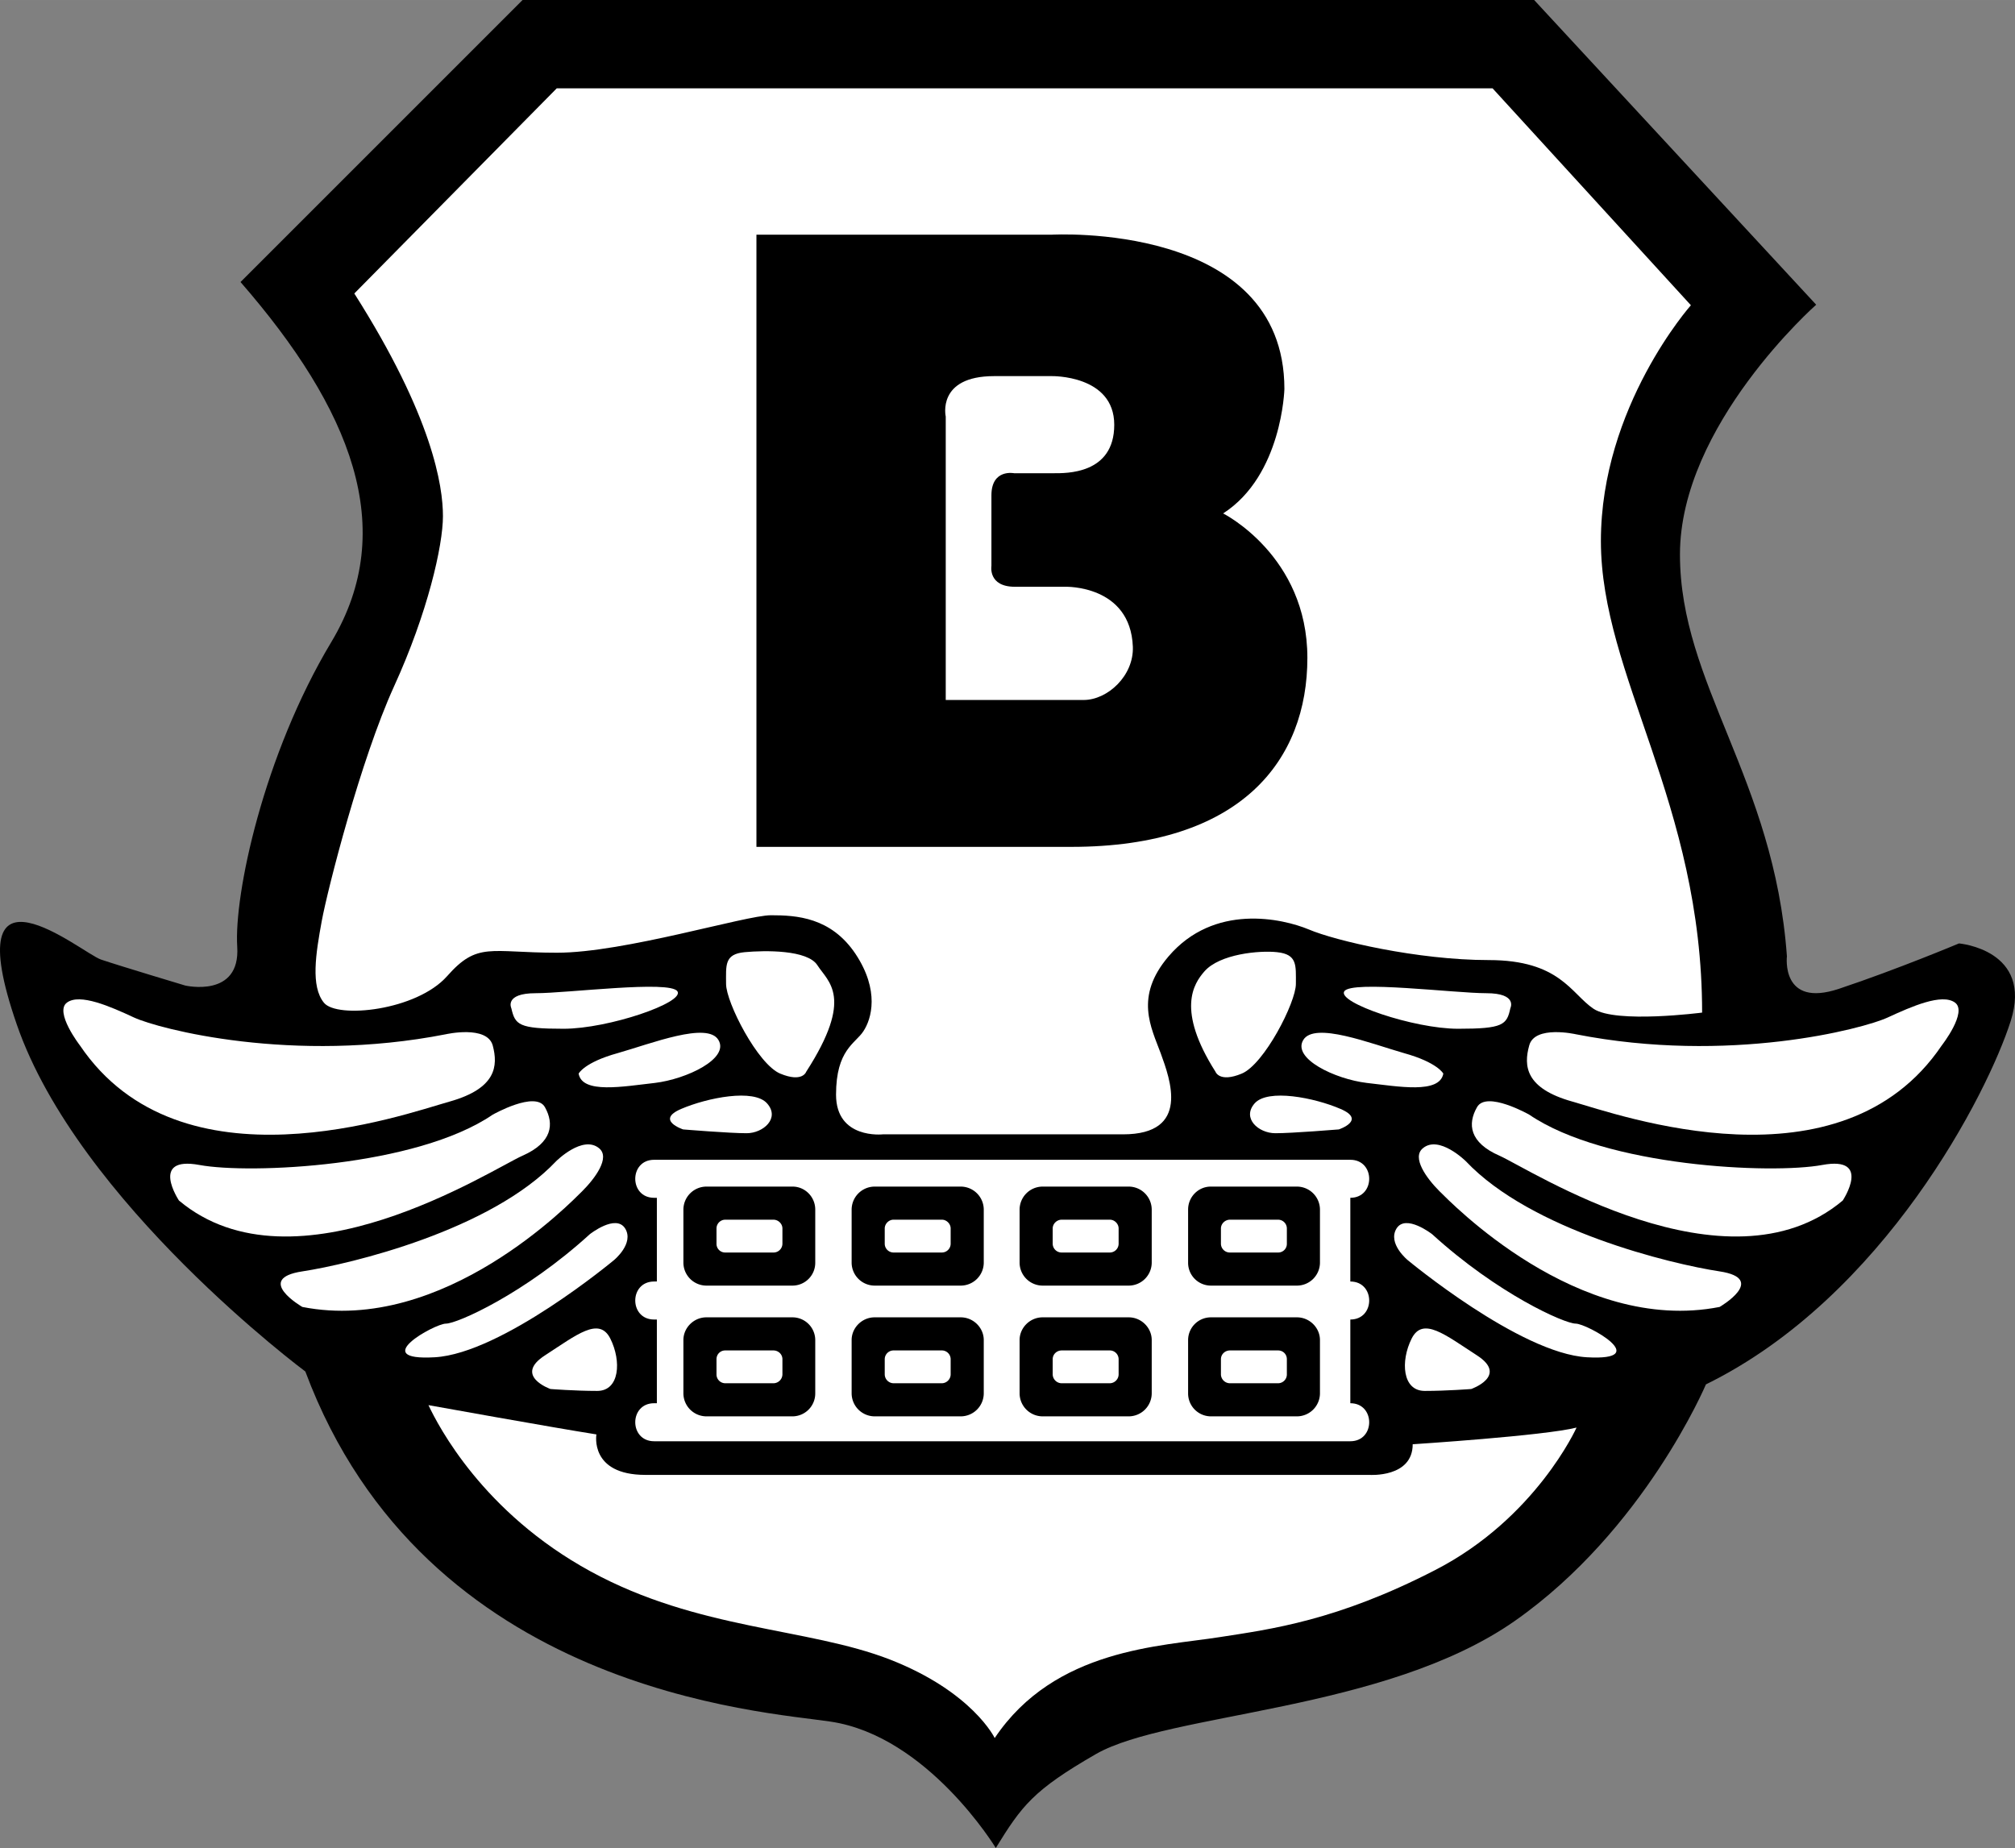
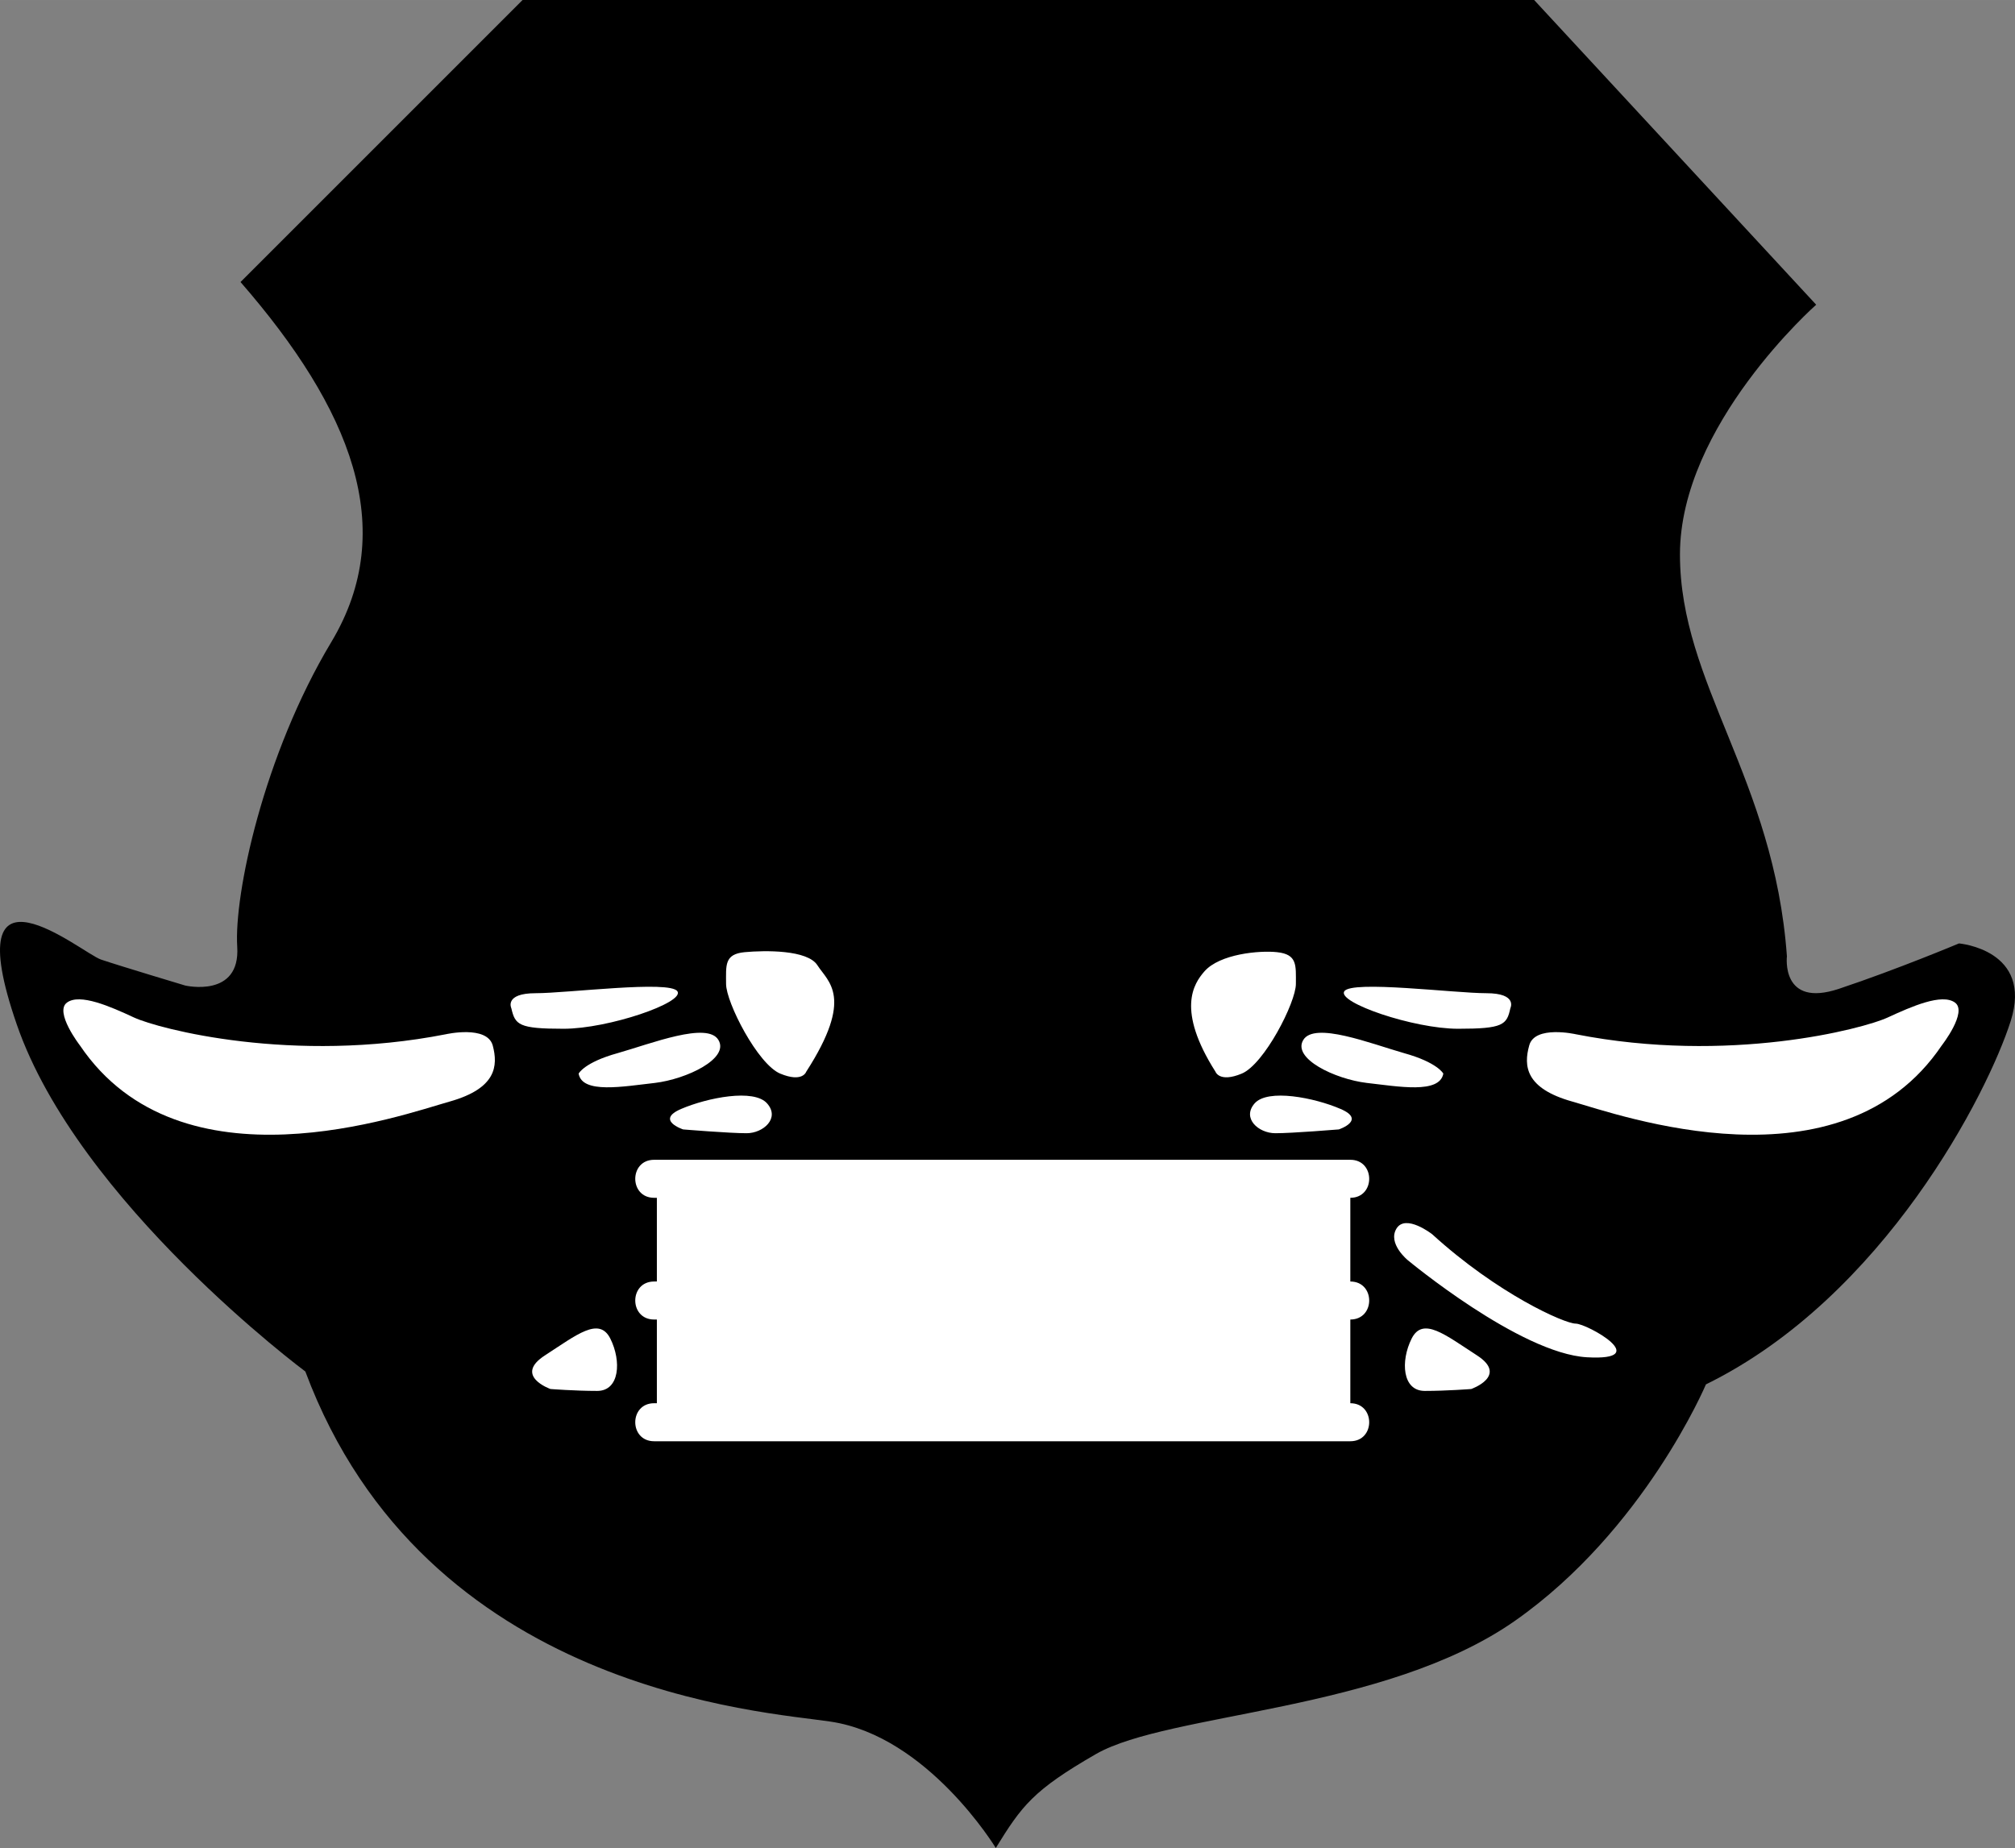
<svg xmlns="http://www.w3.org/2000/svg" width="2500" height="2293" viewBox="0 0 66.294 60.804">
  <rect x="0" y="0" width="66.294" height="60.804" fill="#808080" stroke="none" />
  <path d="M32.762 60.804s-2.232-3.681-5.436-4.158c-2.169-.333-13.338-.963-17.28-11.52 0 0-7.47-5.553-9.495-11.421-2.024-5.859 2.133-2.349 2.772-2.133.639.216 2.772.855 2.772.855s1.818.423 1.71-1.278.855-6.291 3.096-10.026c2.241-3.735.639-7.677-2.988-11.844L17.192 0h33.282l9.279 10.026s-4.482 3.951-4.482 8.217 3.096 7.362 3.519 13.221c0 0-.207 1.71 1.71 1.071s3.951-1.494 3.951-1.494 2.448.207 1.701 2.557c-.747 2.349-4.158 9.072-10.026 11.952 0 0-2.025 4.797-6.291 7.785-4.275 2.988-11.367 3.006-13.77 4.374-2.079 1.196-2.448 1.709-3.303 3.095z" />
-   <path d="M36.947 37.323h-7.902s-1.539.171-1.539-1.305c0-1.485.639-1.683.9-2.088.27-.405.54-1.341-.261-2.547-.81-1.206-1.944-1.269-2.781-1.269s-4.824 1.233-7.038 1.233-2.61-.369-3.618.773c-1.008 1.134-3.618 1.404-4.05.873-.441-.54-.27-1.611-.072-2.691.198-1.062 1.278-5.301 2.376-7.713 1.107-2.421 1.611-4.635 1.611-5.607 0-.981-.333-3.258-2.916-7.326l6.66-6.75h30.789l6.525 7.137s-2.961 3.33-2.961 7.758c0 4.437 3.33 8.622 3.33 15.516 0 0-2.835.369-3.573-.126s-1.106-1.602-3.447-1.602c-2.34 0-5.058-.639-5.922-1.008-.864-.359-3.114-.873-4.617.892-1.125 1.323-.567 2.331-.252 3.186.306.846.99 2.664-1.242 2.664zM32.726 57.186s-.729-1.521-3.447-2.583c-2.709-1.053-6.3-.963-9.846-2.898-3.546-1.935-5.013-4.788-5.337-5.472 0 0 4.095.738 5.526.963 0 0-.234 1.332 1.611 1.332h23.823s1.422.099 1.422-1.008c0 0 4.329-.279 5.391-.549 0 0-1.341 2.988-4.653 4.689-3.23 1.665-5.4 1.944-7.083 2.205-1.926.306-5.427.369-7.407 3.321z" fill="#fff" />
  <path d="M44.426 39.411v2.754c.828 0 .828 1.251 0 1.251v2.754c.828 0 .828 1.251 0 1.251H21.521c-.828 0-.828-1.251 0-1.251h.09v-2.754h-.09c-.828 0-.828-1.251 0-1.251h.09v-2.754h-.09c-.828 0-.828-1.251 0-1.251h22.905c.828 0 .828 1.251 0 1.251zM39.989 35.262s.126.369.864.063 1.782-2.34 1.782-2.952c0-.612.054-.972-.621-1.044-.567-.062-1.89.054-2.394.639-.342.396-.927 1.251.369 3.294zM26.525 35.262s-.117.369-.855.063-1.782-2.34-1.782-2.952c0-.612-.063-.98.612-1.044.675-.062 2.07-.081 2.394.432.351.549 1.215 1.044-.369 3.501zM44.048 37.161s.918-.306.054-.675c-.855-.369-2.394-.675-2.826-.18-.423.486.126.98.684.98.549.001 2.088-.125 2.088-.125zM22.475 37.161s-.927-.306-.063-.675 2.394-.675 2.826-.18c.432.486-.126.98-.675.98-.558.001-2.088-.125-2.088-.125zM47.486 35.325s-.189-.369-1.296-.675c-1.098-.315-2.943-1.044-3.312-.432s1.044 1.287 2.088 1.413c1.044.117 2.394.369 2.52-.306zM19.037 35.325s.18-.369 1.287-.675c1.107-.315 2.952-1.044 3.312-.432.369.612-1.044 1.287-2.088 1.413-1.044.117-2.394.369-2.511-.306zM49.691 33.174s.252-.495-.792-.495-4.428-.432-4.671-.063c-.243.369 2.277 1.233 3.744 1.233 1.476 0 1.602-.126 1.719-.675zM16.823 33.174s-.243-.495.801-.495 4.419-.432 4.662-.063c.252.369-2.268 1.233-3.744 1.233s-1.593-.126-1.719-.675zM48.404 45.702s1.233-.432.188-1.107c-1.044-.675-1.782-1.287-2.15-.549-.369.738-.307 1.719.432 1.719.729 0 1.53-.063 1.53-.063zM18.11 45.702s-1.225-.432-.18-1.107c1.044-.675 1.782-1.287 2.151-.549s.306 1.719-.432 1.719-1.539-.063-1.539-.063zM47.117 40.608s-.864-.675-1.17-.189c-.306.495.369 1.044.369 1.044s3.69 3.069 5.895 3.195c2.214.126 0-1.107-.369-1.107s-2.574-.981-4.725-2.943z" fill="#fff" />
-   <path d="M19.406 40.608s.854-.675 1.161-.189c.306.495-.369 1.044-.369 1.044s-3.681 3.069-5.896 3.195c-2.214.126 0-1.107.369-1.107s2.584-.981 4.735-2.943zM56.576 43.002s1.593-.927 0-1.17c-1.602-.243-6.201-1.35-8.352-3.627 0 0-.882-.873-1.413-.423-.369.306.117.981.549 1.413.333.324 4.545 4.725 9.216 3.807zM9.947 43.002s-1.602-.927 0-1.17c1.593-.243 6.201-1.35 8.352-3.627 0 0 .873-.873 1.413-.423.369.306-.126.981-.558 1.413-.333.324-4.545 4.725-9.207 3.807z" fill="#fff" />
-   <path d="M60.626 39.501s.981-1.476-.675-1.17c-1.656.306-7.119.063-9.639-1.656 0 0-1.413-.801-1.719-.243-.314.549-.252 1.161.738 1.593.981.432 7.488 4.671 11.295 1.476zM5.888 39.501s-.981-1.476.675-1.17c1.656.306 7.128.063 9.648-1.656 0 0 1.413-.801 1.719-.243.306.549.243 1.161-.738 1.593-.981.432-7.497 4.671-11.304 1.476z" fill="#fff" />
  <path d="M51.842 34.029s-1.35-.306-1.53.369c-.189.675-.126 1.413 1.413 1.845 1.53.432 8.838 3.069 12.159-1.845 0 0 .864-1.107.432-1.413-.432-.306-1.413.126-2.214.495s-5.22 1.539-10.26.549zM14.672 34.029s1.35-.306 1.539.369c.18.675.117 1.413-1.413 1.845-1.539.432-8.847 3.069-12.168-1.845 0 0-.855-1.107-.423-1.413.423-.306 1.413.126 2.205.495.801.369 5.22 1.539 10.26.549z" fill="#fff" />
-   <path d="M23.24 39.042h2.835c.414 0 .747.342.747.756v1.755a.75.75 0 0 1-.747.747H23.24a.759.759 0 0 1-.756-.747v-1.755a.76.76 0 0 1 .756-.756zM23.24 43.344h2.835a.75.75 0 0 1 .747.747v1.755a.753.753 0 0 1-.747.756H23.24a.76.76 0 0 1-.756-.756v-1.755c0-.405.342-.747.756-.747zM39.836 39.042h2.835a.76.76 0 0 1 .756.756v1.755a.759.759 0 0 1-.756.747h-2.835a.75.75 0 0 1-.747-.747v-1.755c0-.414.333-.756.747-.756zM39.836 43.344h2.835c.414 0 .756.342.756.747v1.755a.76.76 0 0 1-.756.756h-2.835a.753.753 0 0 1-.747-.756v-1.755a.75.75 0 0 1 .747-.747zM34.301 39.042h2.835a.76.76 0 0 1 .756.756v1.755a.759.759 0 0 1-.756.747h-2.835a.759.759 0 0 1-.756-.747v-1.755a.76.76 0 0 1 .756-.756zM34.301 43.344h2.835c.414 0 .756.342.756.747v1.755a.76.76 0 0 1-.756.756h-2.835a.76.76 0 0 1-.756-.756v-1.755c0-.405.342-.747.756-.747zM28.775 39.042h2.835a.76.76 0 0 1 .756.756v1.755a.759.759 0 0 1-.756.747h-2.835a.759.759 0 0 1-.756-.747v-1.755a.76.76 0 0 1 .756-.756zM28.775 43.344h2.835c.414 0 .756.342.756.747v1.755a.76.76 0 0 1-.756.756h-2.835a.76.76 0 0 1-.756-.756v-1.755c0-.405.342-.747.756-.747z" />
  <path d="M23.861 40.131h1.584c.162 0 .297.135.297.288v.504a.292.292 0 0 1-.297.288h-1.584a.284.284 0 0 1-.288-.288v-.504a.29.29 0 0 1 .288-.288zM23.861 44.433h1.584c.162 0 .297.126.297.288v.504a.298.298 0 0 1-.297.288h-1.584a.29.29 0 0 1-.288-.288v-.504c0-.162.126-.288.288-.288zM40.466 40.131h1.584a.29.29 0 0 1 .288.288v.504a.284.284 0 0 1-.288.288h-1.584a.292.292 0 0 1-.297-.288v-.504c0-.153.135-.288.297-.288zM40.466 44.433h1.584c.162 0 .288.126.288.288v.504a.29.29 0 0 1-.288.288h-1.584a.298.298 0 0 1-.297-.288v-.504c0-.162.135-.288.297-.288zM34.931 40.131h1.584c.153 0 .288.135.288.288v.504a.29.29 0 0 1-.288.288h-1.584a.292.292 0 0 1-.297-.288v-.504c0-.153.135-.288.297-.288zM34.931 44.433h1.584a.29.29 0 0 1 .288.288v.504a.296.296 0 0 1-.288.288h-1.584a.298.298 0 0 1-.297-.288v-.504c0-.162.135-.288.297-.288zM29.396 40.131h1.593c.153 0 .288.135.288.288v.504a.29.29 0 0 1-.288.288h-1.593a.29.29 0 0 1-.288-.288v-.504c0-.153.135-.288.288-.288zM29.396 44.433h1.593a.29.29 0 0 1 .288.288v.504a.296.296 0 0 1-.288.288h-1.593a.296.296 0 0 1-.288-.288v-.504a.29.29 0 0 1 .288-.288z" fill="#fff" />
  <path d="M35.246 27.864H24.887V7.722h9.702s7.668-.45 7.668 5.076c0 0-.072 2.844-2.016 4.095 0 0 2.772 1.386 2.772 4.752 0 3.357-2.16 6.219-7.767 6.219z" />
-   <path d="M35.651 23.031h-4.536v-9.324s-.306-1.332 1.593-1.332h1.89s2.061-.045 2.061 1.602c0 1.638-1.602 1.593-1.998 1.593h-1.296s-.747-.153-.747.729v2.322s-.117.685.774.685h1.665s2.133-.063 2.214 1.971c.036.953-.828 1.754-1.62 1.754z" fill="#fff" />
</svg>